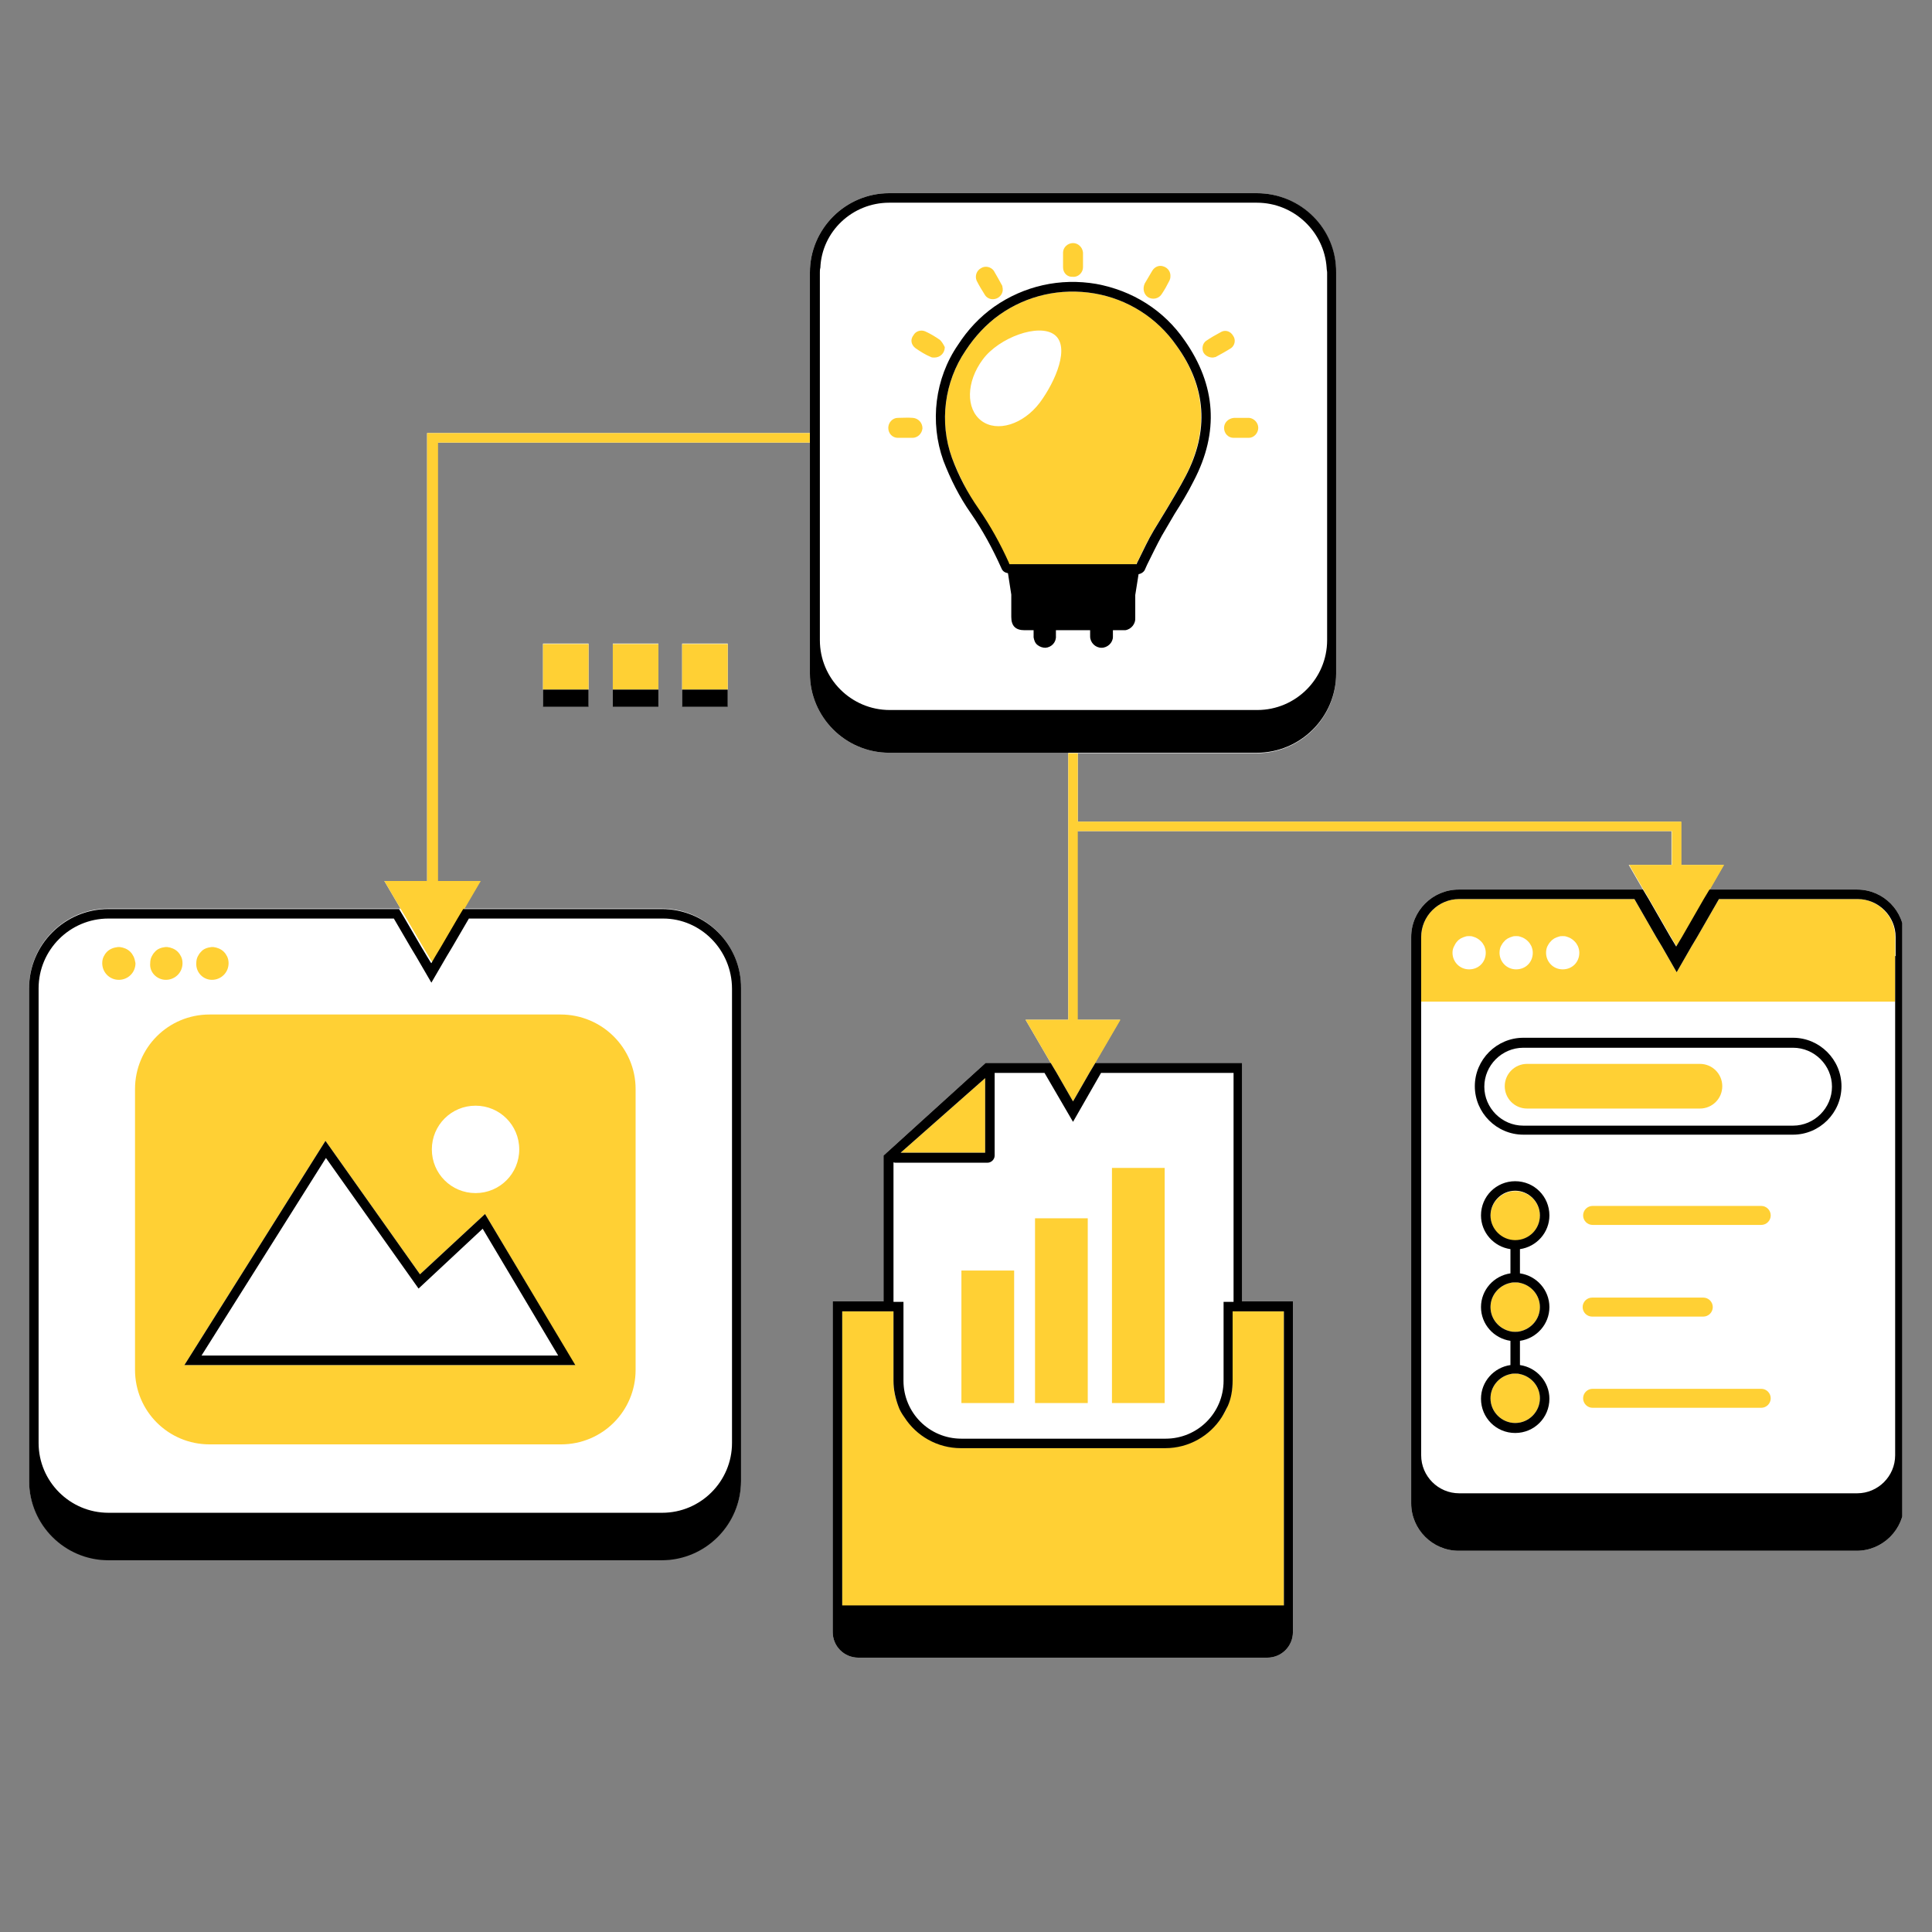
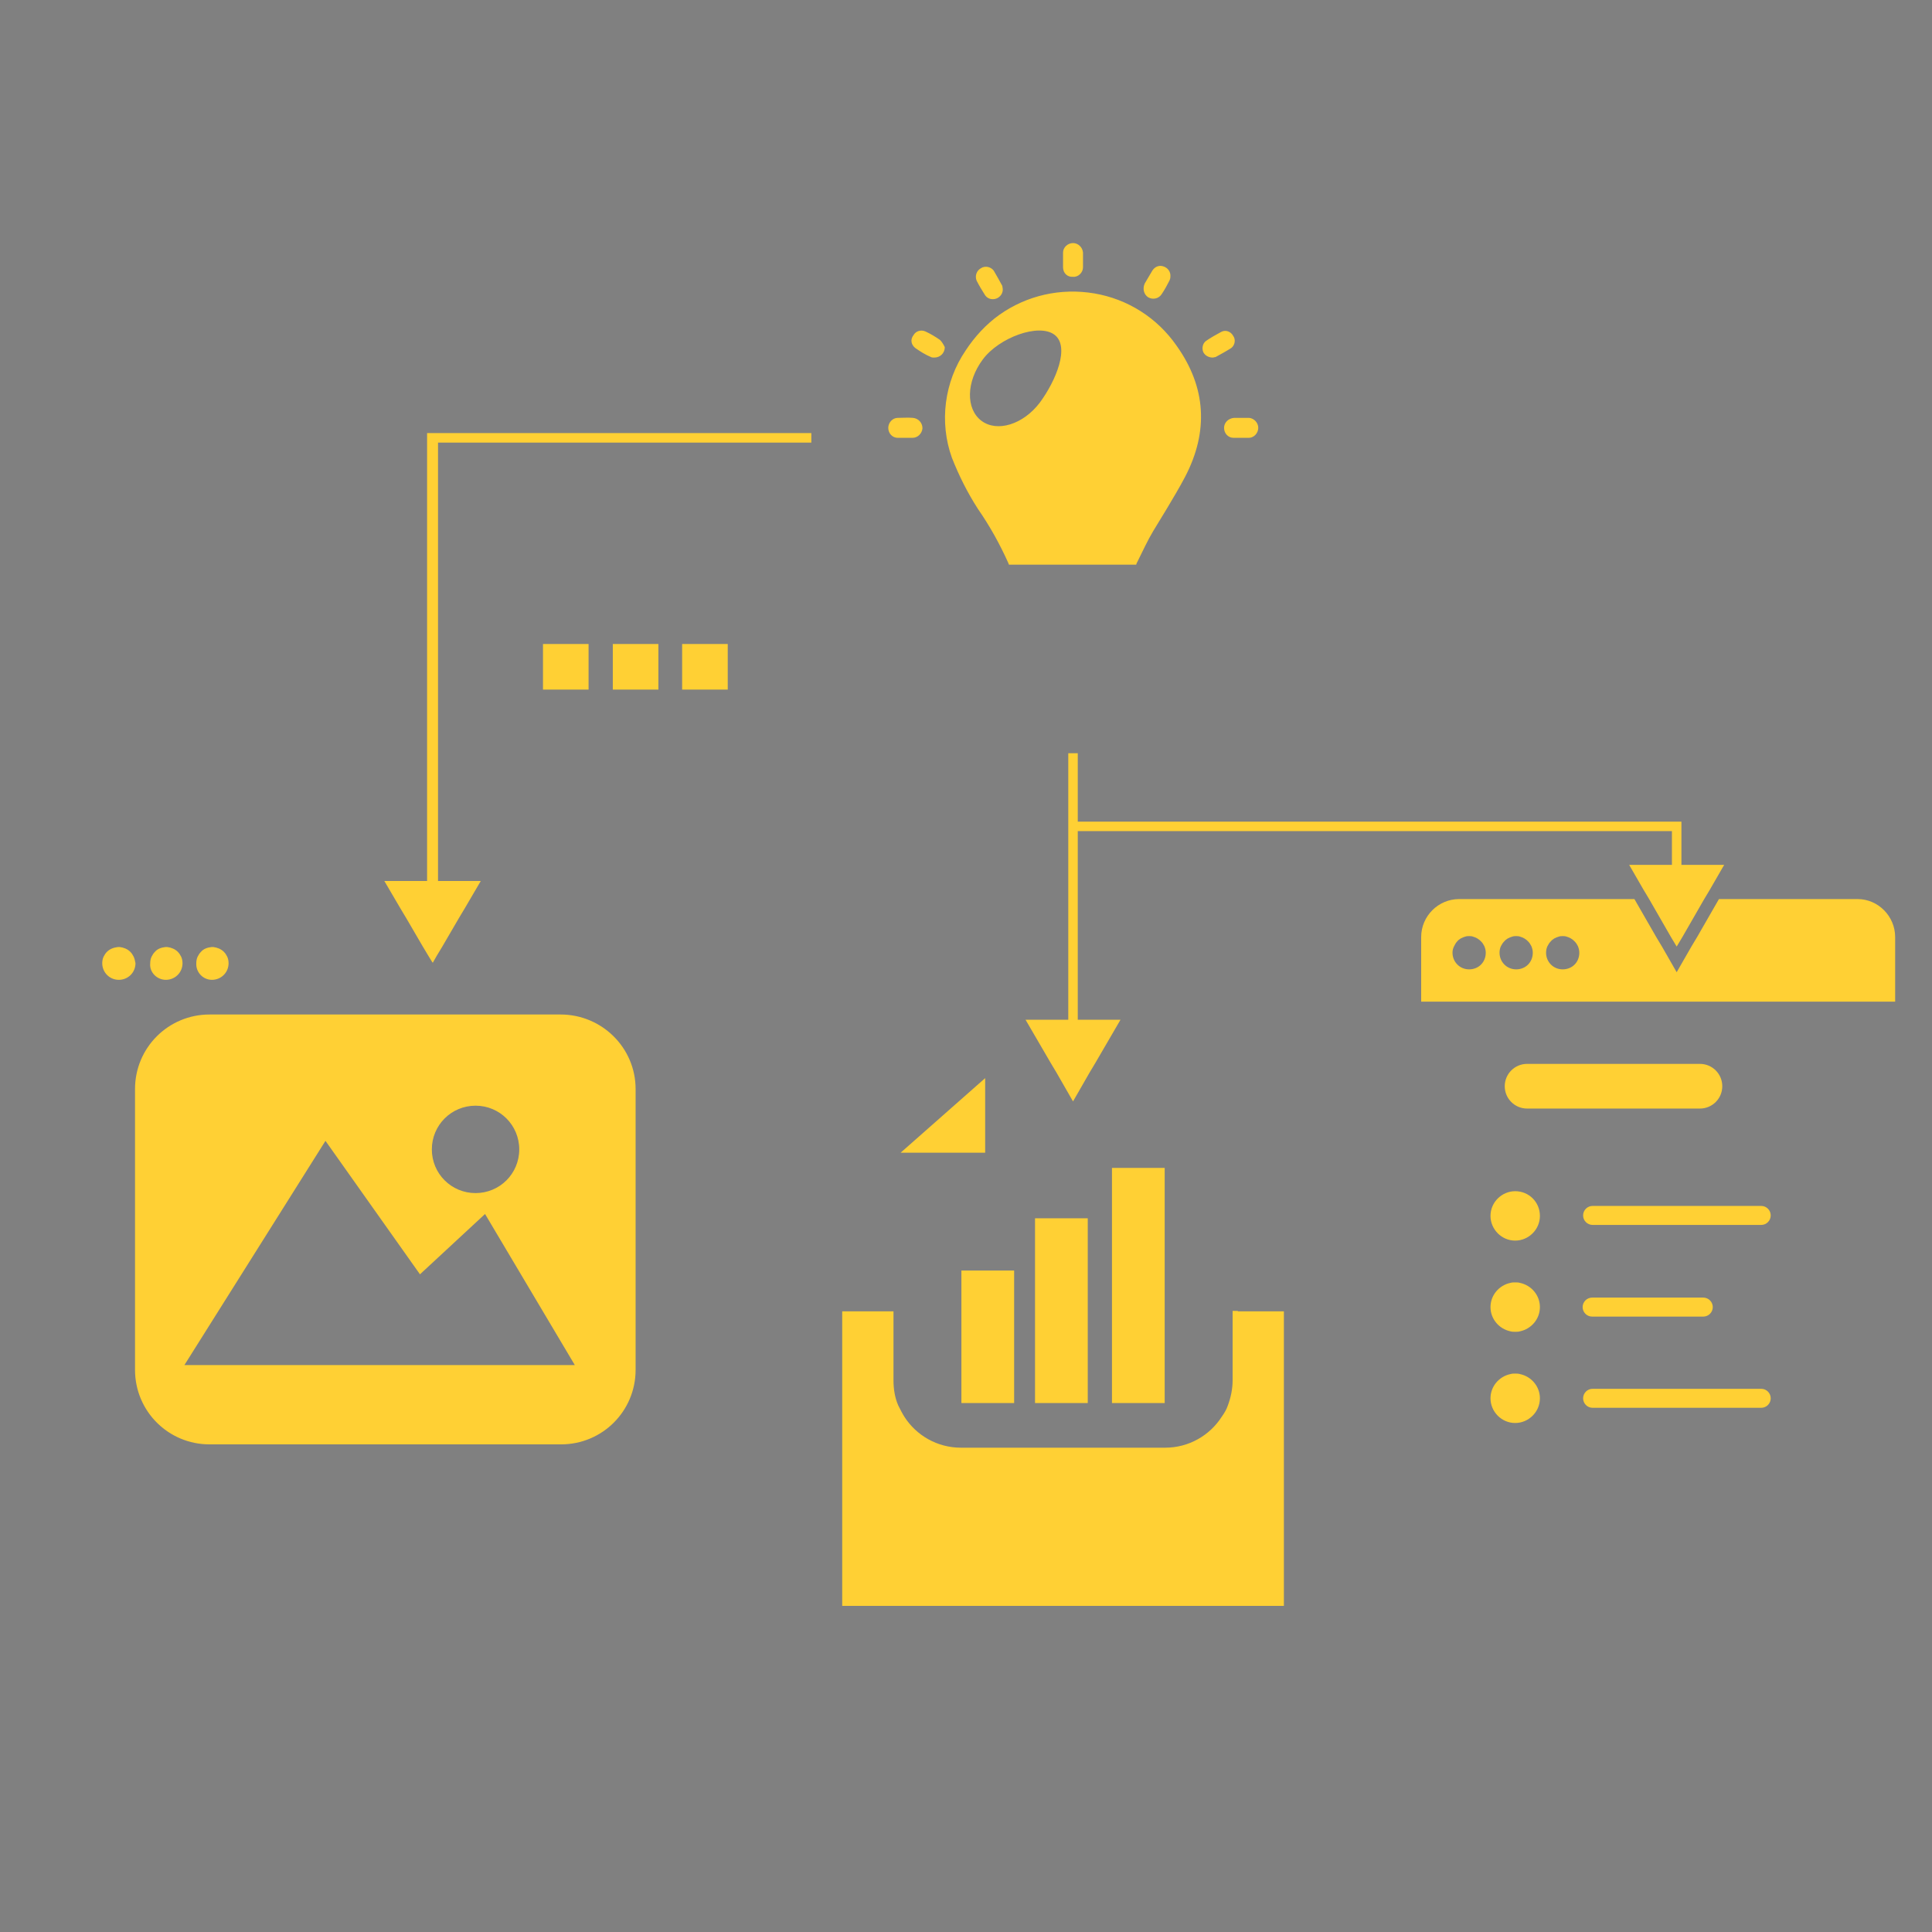
<svg xmlns="http://www.w3.org/2000/svg" width="500" zoomAndPan="magnify" viewBox="0 0 375 375" height="500" preserveAspectRatio="xMidYMid meet" version="1.2">
  <rect x="0" y="0" width="375" height="375" fill="#808080" stroke="none" />
  <defs>
    <clipPath id="01a54e4819">
      <path d="M 5.48 37.5 L 369.23 37.5 L 369.23 321.75 L 5.48 321.75 Z M 5.48 37.5 " />
    </clipPath>
    <clipPath id="58e0bdb33a">
      <path d="M 5.48 37.5 L 369.23 37.5 L 369.23 321.75 L 5.48 321.75 Z M 5.48 37.5 " />
    </clipPath>
  </defs>
  <g id="80b5e3da72">
    <g clip-rule="nonzero" clip-path="url(#01a54e4819)">
-       <path style=" stroke:none;fill-rule:nonzero;fill:#ffffff;fill-opacity:1;" d="M 82.898 84.062 L 157.203 84.062 L 157.203 85.906 L 84.742 85.906 L 84.742 171.004 L 93.039 171.004 L 89.906 176.352 L 128.441 176.352 C 136.922 176.352 143.836 183.266 143.836 191.75 L 143.836 287.359 C 143.836 295.844 136.922 302.758 128.441 302.758 L 21.043 302.758 C 12.562 302.758 5.648 295.844 5.648 287.359 L 5.648 191.75 C 5.648 183.266 12.562 176.352 21.043 176.352 L 77.738 176.352 L 74.602 171.004 L 82.898 171.004 Z M 105.395 133.758 L 105.395 137.074 L 114.242 137.074 L 114.242 124.906 L 105.395 124.906 Z M 118.945 133.758 L 118.945 137.074 L 127.793 137.074 L 127.793 124.906 L 118.945 124.906 Z M 132.402 133.758 L 132.402 137.074 L 141.254 137.074 L 141.254 124.906 L 132.402 124.906 Z M 360.473 172.664 L 331.805 172.664 L 334.57 167.871 L 326.273 167.871 L 326.273 159.48 L 209.195 159.48 L 209.195 146.203 L 243.949 146.203 C 252.43 146.203 259.344 139.289 259.344 130.805 L 259.344 52.898 C 259.344 44.414 252.43 37.5 243.949 37.5 L 172.598 37.5 C 164.117 37.5 157.203 44.414 157.203 52.898 L 157.203 130.715 C 157.203 139.195 164.117 146.109 172.598 146.109 L 207.352 146.109 L 207.352 197.926 L 199.055 197.926 L 203.941 206.316 L 191.312 206.316 L 171.492 224.297 L 171.492 252.602 L 161.629 252.602 L 161.629 316.77 C 161.629 319.539 163.84 321.75 166.605 321.75 L 245.977 321.75 C 248.742 321.75 250.957 319.539 250.957 316.77 L 250.957 252.602 L 241.094 252.602 L 241.094 206.316 L 212.516 206.316 L 217.398 197.926 L 209.102 197.926 L 209.102 161.324 L 324.43 161.324 L 324.43 167.871 L 316.133 167.871 L 318.898 172.664 L 283.129 172.664 C 278.059 172.664 273.91 176.812 273.91 181.883 L 273.91 291.785 C 273.91 296.855 278.059 301.004 283.129 301.004 L 360.383 301.004 C 365.449 301.004 369.598 296.855 369.598 291.785 L 369.598 181.883 C 369.691 176.812 365.543 172.664 360.473 172.664 Z M 360.473 172.664 " />
-     </g>
+       </g>
    <path style=" stroke:none;fill-rule:nonzero;fill:#ffd034;fill-opacity:1;" d="M 206.336 51.883 C 206.336 50.961 206.336 49.945 206.336 49.023 C 206.336 48.012 207.258 47.18 208.273 47.18 C 209.289 47.18 210.117 48.012 210.211 49.023 C 210.211 49.484 210.211 49.945 210.211 50.406 C 210.211 50.867 210.211 51.422 210.211 51.883 C 210.211 52.898 209.289 53.82 208.273 53.727 C 207.168 53.82 206.336 52.988 206.336 51.883 Z M 174.258 84.984 C 174.719 84.984 175.18 84.984 175.641 84.984 C 176.102 84.984 176.652 84.984 177.113 84.984 C 178.129 84.984 178.957 84.152 179.051 83.137 C 179.051 82.031 178.223 81.203 177.207 81.109 C 176.191 81.02 175.27 81.109 174.258 81.109 C 173.242 81.109 172.414 82.031 172.414 83.047 C 172.414 84.152 173.242 84.984 174.258 84.984 Z M 237.59 83.047 C 237.59 84.152 238.418 84.984 239.434 84.984 C 240.445 84.984 241.367 84.984 242.383 84.984 C 243.395 84.984 244.227 84.062 244.227 83.047 C 244.227 82.031 243.395 81.203 242.477 81.109 C 242.016 81.109 241.461 81.109 241 81.109 C 240.539 81.109 239.984 81.109 239.523 81.109 C 238.418 81.203 237.59 82.031 237.59 83.047 Z M 222.84 57.691 C 222.84 57.691 222.93 57.691 222.84 57.691 C 223.762 58.246 224.961 57.969 225.512 57.047 C 226.066 56.215 226.527 55.387 226.988 54.465 C 227.078 54.281 227.172 54.004 227.172 53.727 C 227.266 52.805 226.711 51.977 225.789 51.699 C 224.961 51.422 224.129 51.789 223.668 52.527 C 223.207 53.359 222.656 54.188 222.195 55.02 C 221.734 56.031 222.008 57.137 222.84 57.691 Z M 235.375 69.402 C 235.562 69.402 235.746 69.309 235.93 69.309 C 236.945 68.754 237.957 68.203 238.973 67.559 C 239.711 67.004 239.895 65.898 239.34 65.16 C 238.879 64.328 237.867 63.961 237.035 64.422 C 236.023 64.977 235.008 65.527 234.086 66.176 C 233.441 66.637 233.258 67.559 233.531 68.293 C 233.809 68.941 234.547 69.402 235.375 69.402 Z M 191.219 57.324 C 191.68 57.969 192.508 58.246 193.34 57.969 C 194.168 57.691 194.723 56.863 194.629 56.031 C 194.629 55.848 194.539 55.664 194.539 55.48 C 193.984 54.465 193.43 53.449 192.879 52.527 C 192.324 51.789 191.219 51.516 190.391 52.066 C 189.559 52.527 189.191 53.543 189.559 54.465 C 190.02 55.387 190.574 56.309 191.219 57.324 Z M 177.668 67.559 C 178.59 68.203 179.605 68.848 180.711 69.309 C 180.895 69.402 181.078 69.402 181.355 69.402 C 182.461 69.402 183.383 68.57 183.383 67.371 C 183.105 66.82 182.828 66.359 182.461 65.988 C 181.539 65.344 180.617 64.789 179.605 64.328 C 178.773 63.961 177.762 64.238 177.301 65.066 C 176.652 65.898 176.84 66.91 177.668 67.559 Z M 184.766 88.855 C 182.277 81.941 183.289 74.102 187.438 68.02 C 189.191 65.344 191.402 62.945 193.984 61.102 C 199.332 57.324 205.875 55.848 212.422 56.953 C 218.875 58.059 224.59 61.656 228.371 67.098 C 234.086 75.117 234.641 83.691 230.031 92.543 C 228.922 94.664 227.633 96.785 226.434 98.812 C 225.605 100.195 224.684 101.672 223.852 103.055 C 222.746 104.898 221.824 106.926 220.902 108.77 L 220.625 109.324 L 220.535 109.602 L 220.441 109.602 C 218.137 109.602 215.742 109.602 213.438 109.602 C 212.699 109.602 212.055 109.602 211.316 109.602 L 208.18 109.602 C 204.125 109.602 199.977 109.602 195.922 109.602 C 195.922 109.602 195.922 109.602 195.828 109.602 C 195.828 109.508 195.734 109.414 195.734 109.324 C 194.078 105.637 192.141 102.133 189.836 98.812 C 187.809 95.676 186.148 92.359 184.766 88.855 Z M 190.48 81.664 C 193.523 83.969 198.594 82.402 201.82 78.16 C 204.953 73.918 207.719 67.281 204.68 64.977 C 201.637 62.672 193.891 65.527 190.758 69.77 C 187.531 74.102 187.438 79.359 190.48 81.664 Z M 123.371 211.387 L 123.371 265.879 C 123.371 273.898 116.918 280.352 108.898 280.352 L 40.68 280.352 C 32.66 280.352 26.207 273.898 26.207 265.879 L 26.207 211.387 C 26.207 203.367 32.66 196.914 40.68 196.914 L 108.805 196.914 C 116.824 196.914 123.371 203.367 123.371 211.387 Z M 83.82 223.098 C 83.82 227.801 87.602 231.578 92.305 231.578 C 97.004 231.578 100.785 227.801 100.785 223.098 C 100.785 218.395 97.004 214.613 92.305 214.613 C 87.602 214.613 83.82 218.395 83.82 223.098 Z M 111.57 264.957 L 94.148 235.637 L 81.516 247.344 L 63.172 221.438 L 35.793 264.957 Z M 25.93 185.664 C 25.746 185.297 25.559 185.02 25.285 184.742 C 24.73 184.188 23.992 183.914 23.254 183.82 C 23.164 183.82 23.164 183.82 23.07 183.82 C 22.98 183.82 22.98 183.82 22.887 183.82 C 22.059 183.914 21.32 184.188 20.766 184.742 C 20.488 185.02 20.305 185.297 20.121 185.664 C 19.938 186.031 19.844 186.492 19.844 186.953 C 19.844 188.707 21.227 190.184 23.07 190.184 C 24.824 190.184 26.297 188.797 26.297 186.953 C 26.207 186.492 26.113 186.031 25.93 185.664 Z M 32.199 190.184 C 33.949 190.184 35.426 188.801 35.426 186.953 C 35.426 186.492 35.332 186.031 35.148 185.664 C 34.965 185.297 34.777 185.02 34.504 184.742 C 33.949 184.188 33.211 183.914 32.473 183.82 C 32.383 183.82 32.383 183.82 32.289 183.82 C 32.199 183.82 32.199 183.82 32.105 183.82 C 31.277 183.914 30.539 184.188 30.078 184.742 C 29.801 185.02 29.617 185.297 29.434 185.664 C 29.246 186.031 29.156 186.492 29.156 186.953 C 28.973 188.707 30.445 190.184 32.199 190.184 Z M 41.141 190.184 C 42.891 190.184 44.367 188.801 44.367 186.953 C 44.367 186.492 44.273 186.031 44.09 185.664 C 43.906 185.297 43.723 185.02 43.445 184.742 C 42.891 184.188 42.152 183.914 41.418 183.82 C 41.324 183.82 41.324 183.82 41.23 183.82 C 41.141 183.82 41.141 183.82 41.047 183.82 C 40.219 183.914 39.48 184.188 39.02 184.742 C 38.742 185.02 38.559 185.297 38.375 185.664 C 38.191 186.031 38.098 186.492 38.098 186.953 C 38.004 188.707 39.387 190.184 41.141 190.184 Z M 191.219 209.266 L 174.809 223.742 L 191.219 223.742 Z M 240.262 254.445 L 239.25 254.445 L 239.25 267.906 C 239.25 269.656 238.879 271.316 238.328 272.793 C 238.051 273.621 237.59 274.359 237.129 275.004 C 234.824 278.602 230.766 280.996 226.156 280.996 L 186.516 280.996 C 181.906 280.996 177.852 278.602 175.547 275.004 C 175.086 274.266 174.719 273.531 174.348 272.793 C 173.703 271.316 173.426 269.656 173.426 267.906 L 173.426 254.535 L 163.473 254.535 L 163.473 311.699 L 249.203 311.699 L 249.203 254.535 L 240.262 254.535 Z M 196.844 246.609 L 186.609 246.609 L 186.609 272.332 L 196.844 272.332 Z M 200.898 272.332 L 211.133 272.332 L 211.133 236.465 L 200.898 236.465 Z M 215.832 272.332 L 226.066 272.332 L 226.066 226.691 L 215.832 226.691 Z M 367.848 181.883 L 367.848 194.422 L 275.848 194.422 L 275.848 181.883 C 275.848 177.828 279.164 174.508 283.223 174.508 L 317.238 174.508 L 321.477 181.883 L 322.586 183.727 L 325.441 188.707 L 328.301 183.727 L 328.852 182.805 L 329.406 181.883 L 333.648 174.508 L 360.566 174.508 C 364.527 174.508 367.848 177.828 367.848 181.883 Z M 288.383 184.926 C 288.383 184.465 288.293 184.098 288.105 183.637 C 287.922 183.266 287.738 182.992 287.461 182.715 C 287 182.254 286.539 181.977 285.895 181.793 C 285.617 181.699 285.434 181.699 285.156 181.699 C 284.879 181.699 284.695 181.699 284.418 181.793 C 283.773 181.977 283.223 182.254 282.852 182.715 C 282.574 182.992 282.391 183.359 282.207 183.727 C 282.023 184.098 281.93 184.465 281.93 184.926 C 281.93 186.68 283.312 188.152 285.156 188.152 C 287 188.152 288.383 186.77 288.383 184.926 Z M 297.512 184.926 C 297.512 184.465 297.418 184.098 297.234 183.637 C 297.051 183.266 296.863 182.992 296.59 182.715 C 296.129 182.254 295.668 181.977 295.02 181.793 C 294.746 181.699 294.559 181.699 294.285 181.699 C 294.008 181.699 293.824 181.699 293.547 181.793 C 292.902 181.977 292.348 182.254 291.98 182.715 C 291.703 182.992 291.52 183.266 291.332 183.637 C 291.148 184.004 291.059 184.465 291.059 184.926 C 291.059 186.68 292.441 188.152 294.285 188.152 C 296.129 188.152 297.512 186.77 297.512 184.926 Z M 306.543 184.926 C 306.543 184.465 306.453 184.098 306.266 183.637 C 306.082 183.266 305.898 182.992 305.621 182.715 C 305.16 182.254 304.699 181.977 304.055 181.793 C 303.777 181.699 303.594 181.699 303.316 181.699 C 303.039 181.699 302.855 181.699 302.578 181.793 C 301.934 181.977 301.383 182.254 301.012 182.715 C 300.738 182.992 300.551 183.266 300.367 183.637 C 300.184 184.004 300.09 184.465 300.09 184.926 C 300.09 186.68 301.473 188.152 303.316 188.152 C 305.16 188.152 306.543 186.77 306.543 184.926 Z M 329.961 215.168 C 332.355 215.168 334.293 213.23 334.293 210.836 C 334.293 208.438 332.355 206.5 329.961 206.5 L 296.402 206.5 C 294.008 206.5 292.07 208.438 292.07 210.836 C 292.07 213.23 294.008 215.168 296.402 215.168 Z M 294.098 231.211 C 291.52 231.211 289.305 233.332 289.305 236.004 C 289.305 238.586 291.426 240.801 294.098 240.801 C 296.68 240.801 298.895 238.68 298.895 236.004 C 298.895 233.332 296.773 231.211 294.098 231.211 Z M 295.02 249.004 C 294.746 248.914 294.375 248.914 294.098 248.914 C 293.824 248.914 293.453 248.914 293.176 249.004 C 290.965 249.465 289.305 251.402 289.305 253.707 C 289.305 256.012 290.965 257.949 293.176 258.41 C 293.453 258.5 293.824 258.5 294.098 258.5 C 294.375 258.5 294.746 258.5 295.02 258.41 C 297.234 257.949 298.895 256.012 298.895 253.707 C 298.895 251.402 297.234 249.465 295.02 249.004 Z M 295.02 266.707 C 294.746 266.613 294.375 266.613 294.098 266.613 C 293.824 266.613 293.453 266.613 293.176 266.707 C 290.965 267.168 289.305 269.105 289.305 271.41 C 289.305 273.992 291.426 276.203 294.098 276.203 C 296.68 276.203 298.895 274.082 298.895 271.41 C 298.895 269.105 297.234 267.168 295.02 266.707 Z M 341.852 234.07 L 309.125 234.07 C 308.109 234.07 307.281 234.898 307.281 235.914 C 307.281 236.926 308.109 237.758 309.125 237.758 L 341.852 237.758 C 342.867 237.758 343.695 236.926 343.695 235.914 C 343.695 234.898 342.867 234.07 341.852 234.07 Z M 309.031 255.551 L 330.605 255.551 C 331.617 255.551 332.449 254.723 332.449 253.707 C 332.449 252.691 331.617 251.863 330.605 251.863 L 309.031 251.863 C 308.02 251.863 307.188 252.691 307.188 253.707 C 307.188 254.723 308.02 255.551 309.031 255.551 Z M 341.852 269.566 L 309.125 269.566 C 308.109 269.566 307.281 270.395 307.281 271.41 C 307.281 272.422 308.109 273.254 309.125 273.254 L 341.852 273.254 C 342.867 273.254 343.695 272.422 343.695 271.41 C 343.695 270.395 342.867 269.566 341.852 269.566 Z M 82.898 171.004 L 74.602 171.004 L 77.738 176.352 L 78.289 177.273 L 78.844 178.195 L 82.07 183.727 L 82.625 184.648 L 83.176 185.57 L 83.914 186.77 L 84.008 186.863 L 84.742 185.57 L 85.852 183.727 L 89.078 178.195 L 89.629 177.273 L 90.184 176.352 L 93.316 171.004 L 85.02 171.004 L 85.02 85.906 L 157.48 85.906 L 157.48 84.062 L 82.898 84.062 Z M 209.195 159.48 L 209.195 146.203 L 207.352 146.203 L 207.352 197.926 L 199.055 197.926 L 203.941 206.316 L 204.492 207.238 L 205.047 208.16 L 208.273 213.785 L 211.5 208.16 L 212.055 207.238 L 212.605 206.316 L 217.492 197.926 L 209.195 197.926 L 209.195 161.324 L 324.52 161.324 L 324.52 167.871 L 316.223 167.871 L 318.988 172.664 L 319.543 173.586 L 320.094 174.508 L 324.336 181.883 L 324.891 182.805 L 325.441 183.727 L 325.441 183.82 L 325.441 183.727 L 325.996 182.805 L 326.547 181.883 L 330.789 174.508 L 331.344 173.586 L 331.895 172.664 L 334.66 167.871 L 326.363 167.871 L 326.363 159.48 Z M 114.242 128.316 L 114.242 124.996 L 105.395 124.996 L 105.395 133.848 L 114.242 133.848 Z M 118.945 128.316 L 118.945 133.848 L 127.793 133.848 L 127.793 124.996 L 118.945 124.996 Z M 132.402 128.316 L 132.402 133.848 L 141.254 133.848 L 141.254 124.996 L 132.402 124.996 Z M 132.402 128.316 " />
    <g clip-rule="nonzero" clip-path="url(#58e0bdb33a)">
-       <path style=" stroke:none;fill-rule:nonzero;fill:#000000;fill-opacity:1;" d="M 243.949 37.5 L 172.598 37.5 C 164.117 37.5 157.203 44.414 157.203 52.898 L 157.203 130.715 C 157.203 139.195 164.117 146.109 172.598 146.109 L 243.949 146.109 C 252.43 146.109 259.344 139.195 259.344 130.715 L 259.344 52.898 C 259.438 44.414 252.523 37.5 243.949 37.5 Z M 257.594 52.898 L 257.594 124.258 C 257.594 131.727 251.508 137.812 244.043 137.812 L 172.691 137.812 C 165.223 137.812 159.137 131.727 159.137 124.258 L 159.137 52.898 C 159.137 52.621 159.137 52.25 159.23 51.977 C 159.508 44.969 165.406 39.344 172.598 39.344 L 243.949 39.344 C 251.141 39.344 257.039 44.969 257.5 51.977 C 257.5 52.344 257.594 52.621 257.594 52.898 Z M 212.789 55.109 C 205.785 53.91 198.777 55.48 192.969 59.535 C 190.113 61.562 187.809 64.055 185.965 66.91 C 181.449 73.457 180.434 81.941 183.105 89.406 C 184.488 93.004 186.242 96.508 188.453 99.641 C 190.758 102.961 192.695 106.559 194.352 110.246 C 194.629 110.984 195.184 111.168 195.645 111.258 L 196.289 115.41 L 196.289 115.684 C 196.289 117.066 196.289 118.359 196.289 119.742 C 196.289 121.492 197.117 122.324 198.871 122.324 C 199.422 122.324 199.977 122.324 200.621 122.324 C 200.621 122.691 200.621 123.062 200.621 123.43 C 200.621 123.523 200.621 123.613 200.621 123.707 C 200.715 124.258 200.898 124.812 201.359 125.18 C 201.82 125.551 202.375 125.734 202.926 125.734 C 204.125 125.641 205.047 124.629 204.953 123.43 C 204.953 123.062 204.953 122.691 204.953 122.324 C 207.074 122.324 209.289 122.324 211.594 122.324 C 211.594 122.785 211.594 123.152 211.594 123.523 C 211.594 124.719 212.605 125.734 213.805 125.734 C 215.004 125.734 216.016 124.719 216.016 123.613 C 216.016 123.152 216.016 122.785 216.016 122.324 C 216.664 122.324 217.309 122.324 217.953 122.324 C 218.137 122.324 218.23 122.324 218.414 122.324 C 219.613 122.141 220.441 121.031 220.352 119.926 L 220.352 118.637 C 220.352 117.621 220.352 116.516 220.352 115.5 L 220.996 111.445 C 221.547 111.352 222.102 110.984 222.285 110.43 L 222.656 109.602 C 223.578 107.754 224.5 105.82 225.512 103.977 C 226.344 102.594 227.172 101.117 228 99.734 C 229.293 97.707 230.582 95.586 231.688 93.371 C 236.668 83.875 236.023 74.75 229.938 66.082 C 225.883 60.18 219.797 56.402 212.789 55.109 Z M 230.121 92.449 C 229.016 94.57 227.727 96.691 226.527 98.719 C 225.695 100.102 224.773 101.578 223.945 102.961 C 222.84 104.805 221.918 106.832 220.996 108.68 L 220.719 109.23 L 220.625 109.508 L 220.535 109.508 C 218.23 109.508 215.832 109.508 213.527 109.508 C 212.789 109.508 212.145 109.508 211.406 109.508 L 208.273 109.508 C 204.219 109.508 200.07 109.508 196.012 109.508 C 196.012 109.508 196.012 109.508 195.922 109.508 C 195.922 109.414 195.828 109.324 195.828 109.23 C 194.168 105.543 192.234 102.039 189.93 98.719 C 187.809 95.676 186.055 92.359 184.766 88.855 C 182.277 81.941 183.289 74.102 187.438 68.02 C 189.191 65.344 191.402 62.945 193.984 61.102 C 199.332 57.324 205.875 55.848 212.422 56.953 C 218.875 58.059 224.59 61.656 228.371 67.098 C 234.18 75.117 234.73 83.691 230.121 92.449 Z M 128.441 176.445 L 89.906 176.445 L 89.352 177.367 L 88.801 178.289 L 85.574 183.82 L 85.02 184.742 L 84.469 185.664 L 83.73 186.953 L 83.637 186.863 L 82.898 185.664 L 82.348 184.742 L 81.793 183.82 L 78.566 178.289 L 78.016 177.367 L 77.461 176.445 L 21.043 176.445 C 12.562 176.445 5.648 183.359 5.648 191.84 L 5.648 287.453 C 5.648 295.934 12.562 302.848 21.043 302.848 L 128.441 302.848 C 136.922 302.848 143.836 295.934 143.836 287.453 L 143.836 191.84 C 143.926 183.359 137.012 176.445 128.441 176.445 Z M 142.082 191.934 L 142.082 280.074 C 142.082 287.543 136 293.629 128.531 293.629 L 21.043 293.629 C 13.574 293.629 7.492 287.543 7.492 280.074 L 7.492 191.84 C 7.492 184.375 13.574 178.289 21.043 178.289 L 76.445 178.289 L 79.672 183.82 L 80.781 185.664 L 83.73 190.734 L 86.68 185.664 L 87.234 184.742 L 87.785 183.82 L 91.012 178.289 L 128.715 178.289 C 136 178.289 142.082 184.375 142.082 191.934 Z M 81.516 247.344 L 63.172 221.438 L 35.793 264.957 L 111.664 264.957 L 94.148 235.637 Z M 39.113 263.113 L 63.266 224.758 L 81.242 250.109 L 93.688 238.496 L 108.344 263.113 Z M 241.184 206.316 L 212.605 206.316 L 212.055 207.238 L 211.5 208.16 L 208.273 213.785 L 205.047 208.16 L 204.492 207.238 L 203.941 206.316 L 191.312 206.316 L 171.492 224.297 L 171.492 252.602 L 161.629 252.602 L 161.629 316.77 C 161.629 319.539 163.84 321.75 166.605 321.75 L 245.977 321.75 C 248.742 321.75 250.957 319.539 250.957 316.77 L 250.957 252.602 L 241.09 252.602 L 241.09 206.316 Z M 191.219 209.266 L 191.219 223.742 L 174.809 223.742 Z M 173.336 225.586 C 173.426 225.586 173.613 225.68 173.703 225.68 L 191.68 225.68 C 192.418 225.68 193.062 225.031 193.062 224.297 L 193.062 208.438 C 193.062 208.344 193.062 208.344 193.062 208.254 L 202.742 208.254 L 208.273 217.75 L 213.711 208.254 L 239.434 208.254 L 239.434 252.691 L 237.496 252.691 L 237.496 267.996 C 237.496 274.266 232.426 279.246 226.25 279.246 L 186.609 279.246 C 180.34 279.246 175.363 274.176 175.363 267.996 L 175.363 252.691 L 173.426 252.691 L 173.426 225.586 Z M 249.203 254.445 L 249.203 311.609 L 163.473 311.609 L 163.473 254.535 L 173.426 254.535 L 173.426 267.996 C 173.426 269.75 173.797 271.41 174.348 272.883 C 174.625 273.715 175.086 274.453 175.547 275.098 C 177.852 278.691 181.91 281.09 186.516 281.09 L 226.156 281.09 C 230.766 281.09 234.824 278.691 237.129 275.098 C 237.59 274.359 237.957 273.621 238.328 272.883 C 238.973 271.41 239.25 269.75 239.25 267.996 L 239.25 254.535 L 249.203 254.535 Z M 360.473 172.664 L 331.805 172.664 L 330.695 174.508 L 326.457 181.883 L 325.902 182.805 L 325.352 183.727 L 325.352 183.82 L 325.352 183.727 L 324.242 181.883 L 320.004 174.508 L 319.449 173.586 L 318.898 172.664 L 283.129 172.664 C 278.059 172.664 273.91 176.812 273.91 181.883 L 273.91 291.785 C 273.91 296.855 278.059 301.004 283.129 301.004 L 360.379 301.004 C 365.449 301.004 369.598 296.855 369.598 291.785 L 369.598 181.883 C 369.691 176.812 365.543 172.664 360.473 172.664 Z M 367.848 185.57 L 367.848 282.473 C 367.848 286.531 364.527 289.848 360.473 289.848 L 283.223 289.848 C 279.164 289.848 275.848 286.531 275.848 282.473 L 275.848 181.883 C 275.848 177.828 279.164 174.508 283.223 174.508 L 317.238 174.508 L 321.477 181.883 L 322.586 183.727 L 325.441 188.707 L 328.301 183.727 L 328.852 182.805 L 329.406 181.883 L 333.648 174.508 L 360.566 174.508 C 364.621 174.508 367.941 177.828 367.941 181.883 L 367.941 185.57 Z M 348.027 201.43 L 295.668 201.43 C 290.504 201.43 286.262 205.672 286.262 210.836 C 286.262 215.996 290.504 220.238 295.668 220.238 L 348.027 220.238 C 353.191 220.238 357.43 215.996 357.43 210.836 C 357.43 205.672 353.191 201.43 348.027 201.43 Z M 348.027 218.488 L 295.668 218.488 C 291.52 218.488 288.105 215.074 288.105 210.926 C 288.105 206.777 291.52 203.367 295.668 203.367 L 348.027 203.367 C 352.176 203.367 355.586 206.777 355.586 210.926 C 355.586 215.074 352.176 218.488 348.027 218.488 Z M 300.738 235.914 C 300.738 232.227 297.785 229.273 294.098 229.273 C 290.41 229.273 287.461 232.227 287.461 235.914 C 287.461 239.23 289.949 241.996 293.176 242.457 L 293.176 247.16 C 289.949 247.621 287.461 250.387 287.461 253.707 C 287.461 257.027 289.949 259.793 293.176 260.254 L 293.176 264.957 C 289.949 265.418 287.461 268.184 287.461 271.5 C 287.461 275.191 290.41 278.141 294.098 278.141 C 297.785 278.141 300.738 275.191 300.738 271.5 C 300.738 268.184 298.246 265.418 295.02 264.957 L 295.02 260.254 C 298.246 259.793 300.738 257.027 300.738 253.707 C 300.738 250.387 298.246 247.621 295.02 247.16 L 295.02 242.457 C 298.246 241.996 300.738 239.23 300.738 235.914 Z M 298.895 271.41 C 298.895 273.992 296.773 276.203 294.098 276.203 C 291.52 276.203 289.305 274.082 289.305 271.41 C 289.305 269.105 290.965 267.168 293.176 266.707 C 293.453 266.613 293.824 266.613 294.098 266.613 C 294.375 266.613 294.746 266.613 295.02 266.707 C 297.234 267.168 298.895 269.105 298.895 271.41 Z M 298.895 253.707 C 298.895 256.012 297.234 257.949 295.02 258.41 C 294.746 258.5 294.375 258.5 294.098 258.5 C 293.824 258.5 293.453 258.5 293.176 258.41 C 290.965 257.949 289.305 256.012 289.305 253.707 C 289.305 251.402 290.965 249.465 293.176 249.004 C 293.453 248.914 293.824 248.914 294.098 248.914 C 294.375 248.914 294.746 248.914 295.02 249.004 C 297.234 249.465 298.895 251.402 298.895 253.707 Z M 294.098 240.707 C 291.52 240.707 289.305 238.586 289.305 235.914 C 289.305 233.332 291.426 231.117 294.098 231.117 C 296.68 231.117 298.895 233.238 298.895 235.914 C 298.895 238.586 296.773 240.707 294.098 240.707 Z M 114.242 137.168 L 105.395 137.168 L 105.395 133.848 L 114.242 133.848 Z M 127.793 137.168 L 118.945 137.168 L 118.945 133.848 L 127.793 133.848 Z M 141.254 137.168 L 132.402 137.168 L 132.402 133.848 L 141.254 133.848 Z M 141.254 137.168 " />
-     </g>
+       </g>
  </g>
</svg>